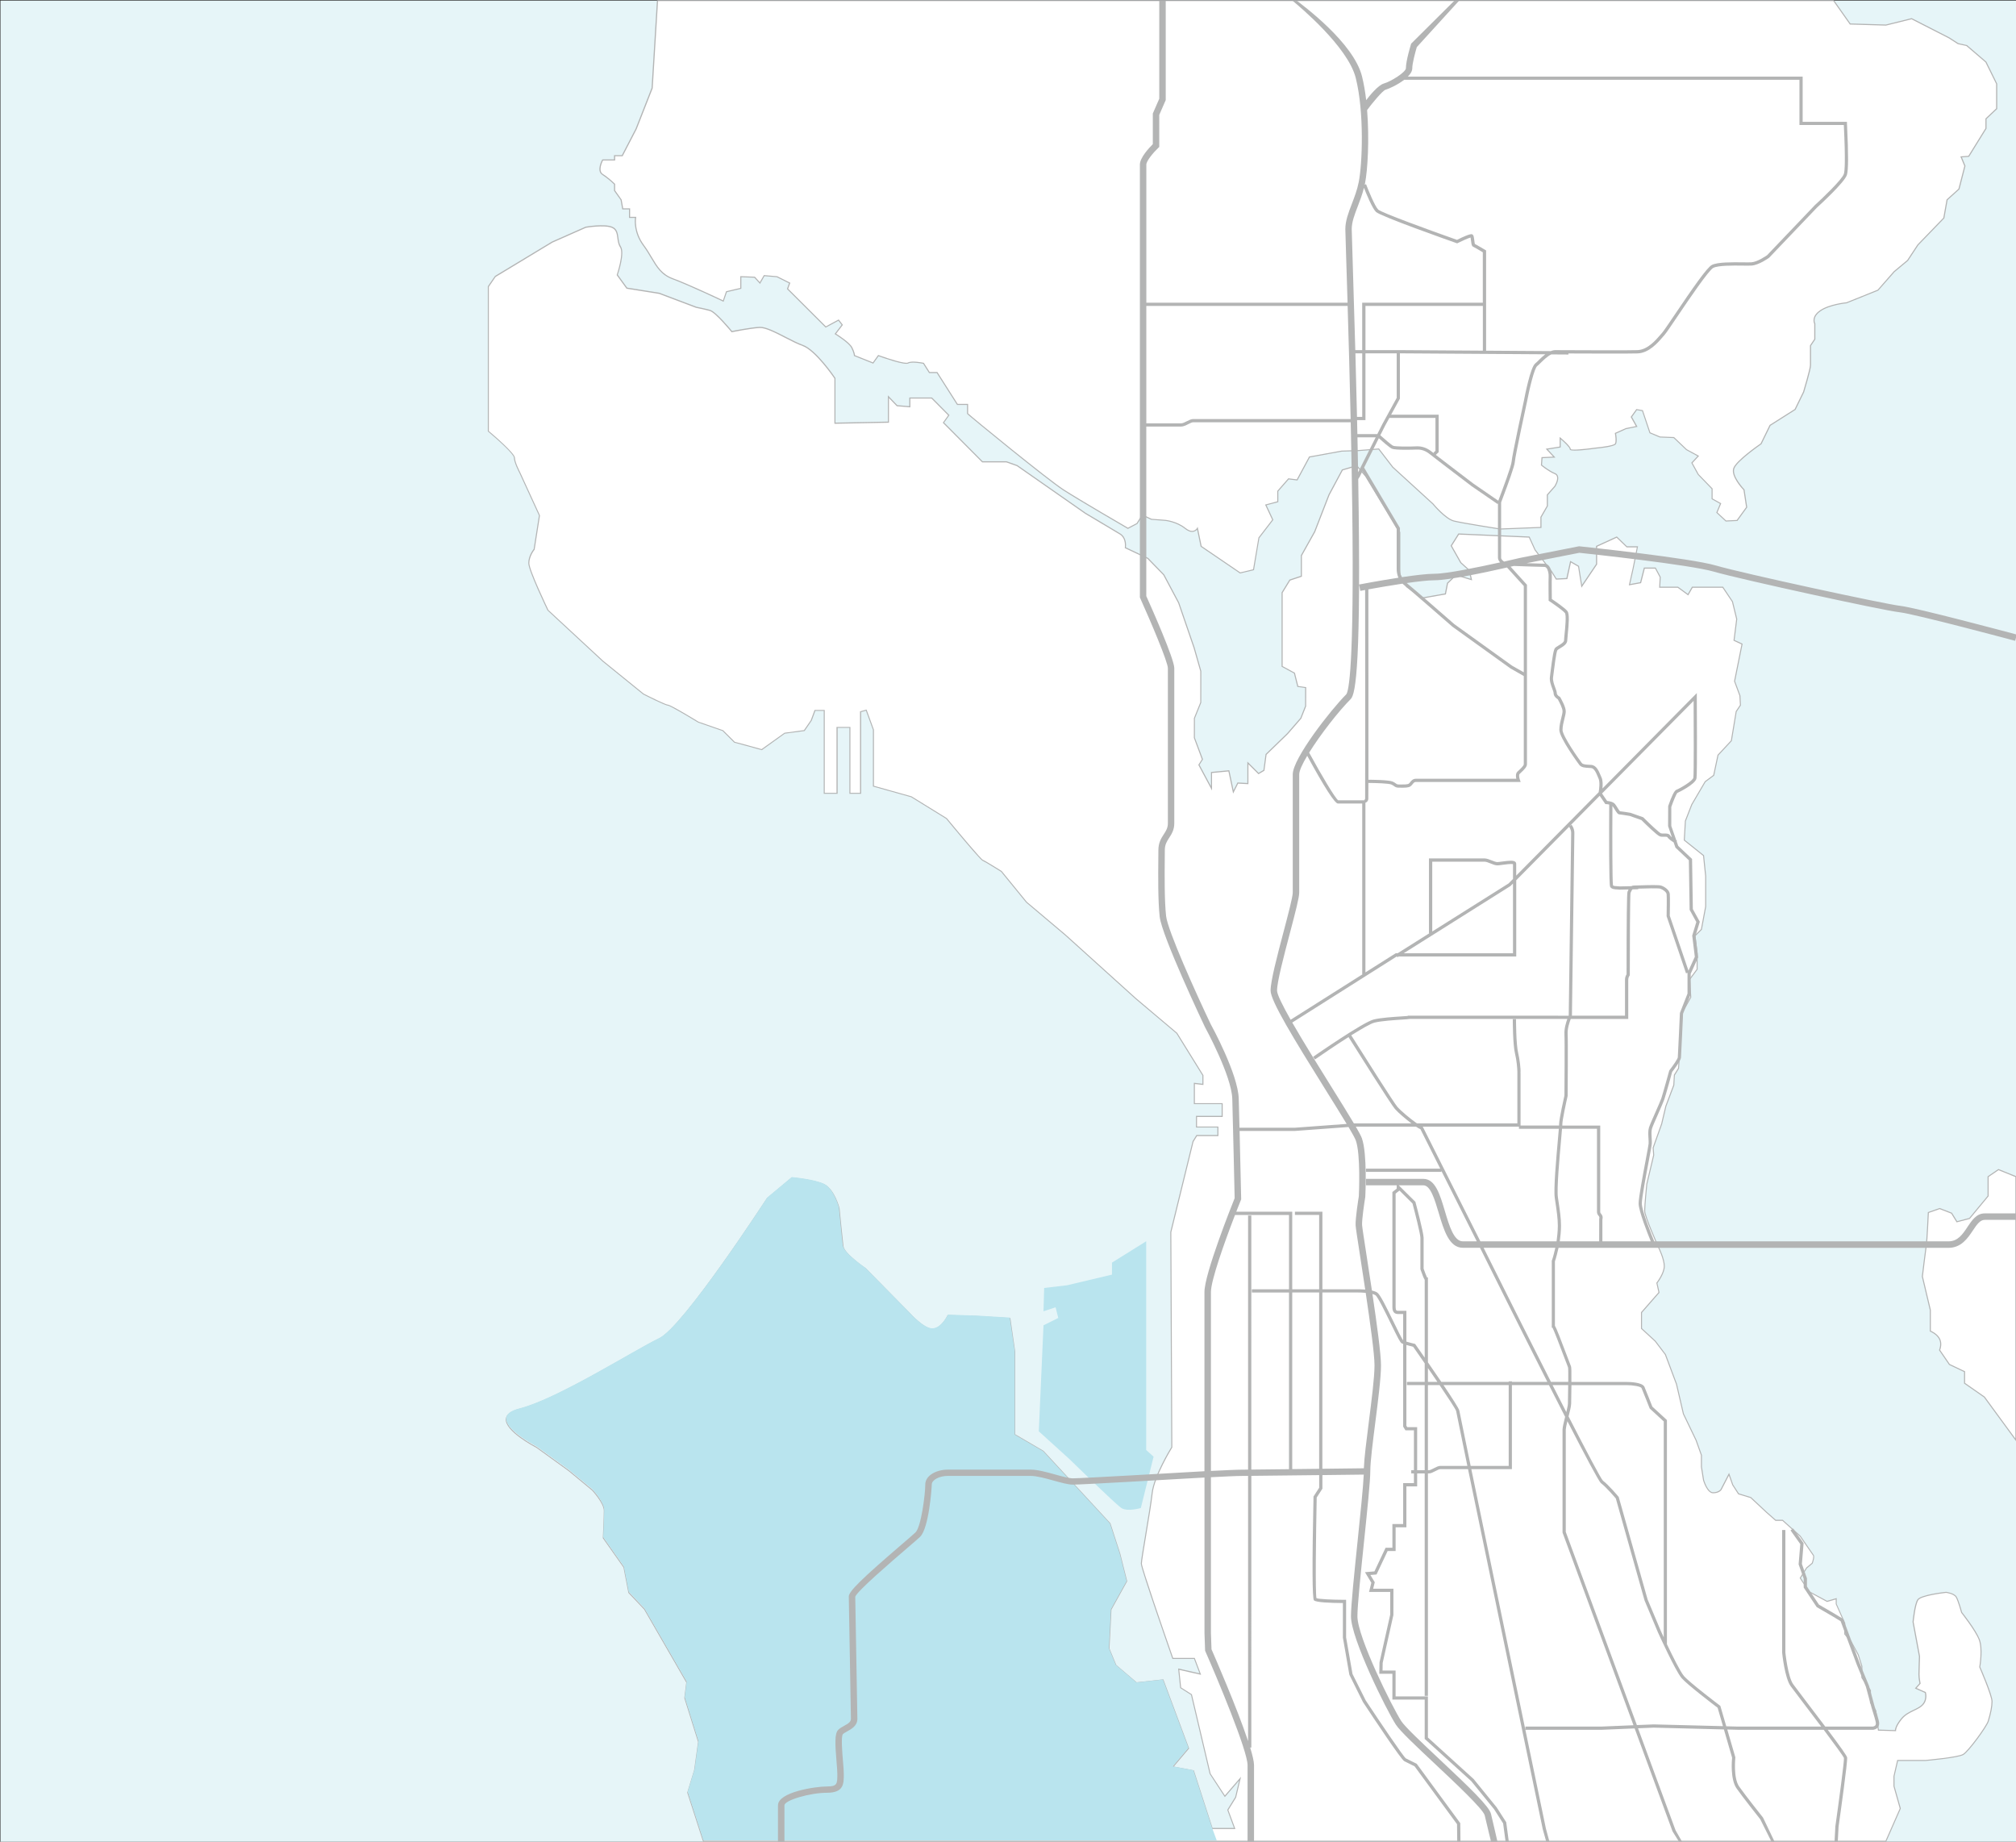
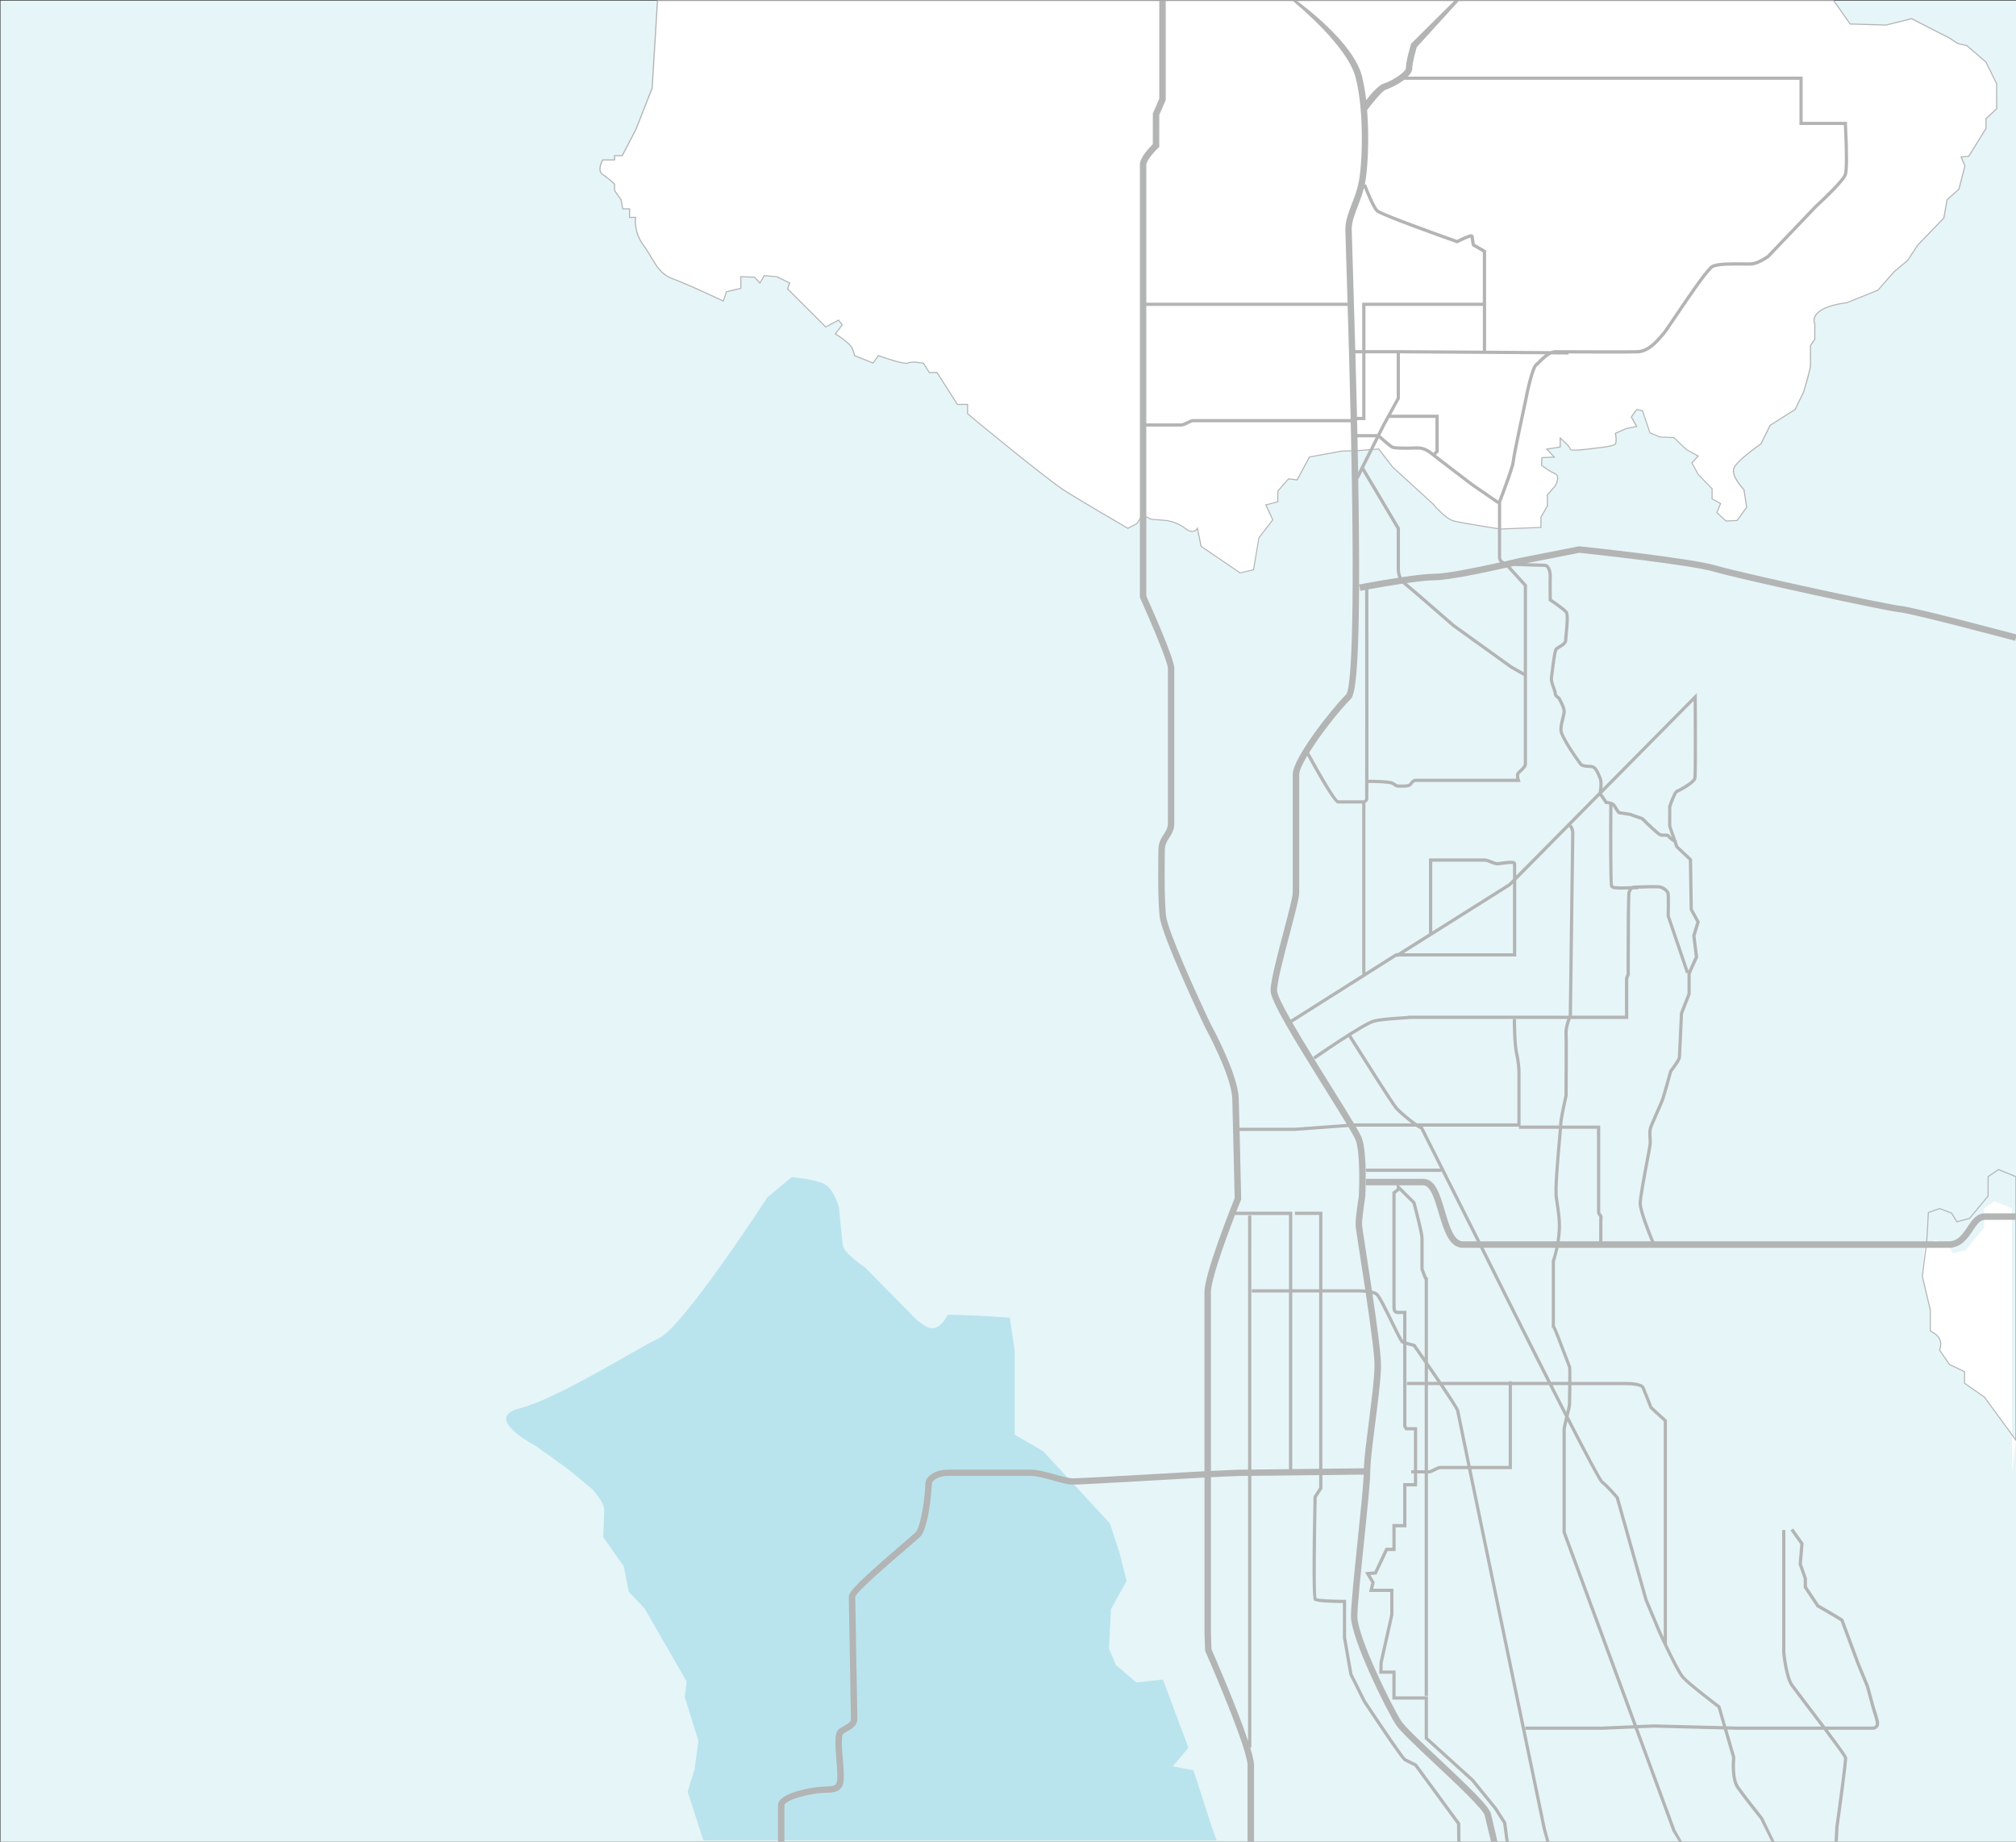
<svg xmlns="http://www.w3.org/2000/svg" width="936" height="855" fill="none">
  <rect width="100%" height="100%" fill="#333333" stroke="none" />
  <g clip-path="url(#a)">
    <path fill="#E6F5F8" d="M936.22.28H.22v855h936V.28Z" />
-     <path fill="#fff" d="M918.92 761.12c-1.73-4.43-8.17-12.55-8.17-12.55s-1.49-5.41-2.48-7.13c-.99-1.72-4.7-2.21-4.7-2.21s-11.64 1.23-13.12 3.44c-1.48 2.21-2.23 10.33-2.23 10.33l2.97 15.99s-.25 6.64-.25 8.36c0 1.72.5 4.18.5 4.18l-1.98 2.21 4.46 1.97s.99 3.2-1.24 5.66-6.93 2.95-9.91 6.64c-2.97 3.69-2.72 5.41-2.72 5.41l-7.92-.25-1.24-9.1-2.46-3.69v-5.66l-3.97-5.9v-5.38l-1.69-5.26-3.37-6.22-2.89-3.35v-5.12l-3.97-8.86v-2.46l-4.24 1.23-8.21-4.43-4.24-6.4 2.91-4.67 2.65-2.21s1.06-2.95.53-3.69c-.53-.74-6.09-8.86-6.09-8.86l-8.21-7.38h-3.22l-4.18-3.69-7.38-6.89-5.66-1.72-2.71-4.18-1.72-4.92-3.69 7.13s-.98 1.48-3.69 1.48-4.43-5.9-4.43-5.9l-.98-6.15v-5.41l-2.46-6.89-5.91-12.3-3.2-13.78-5.17-13.78-4.68-6.15-6.4-5.9v-7.44l8.12-9.28-.98-4.4s3.44-4.4 3.44-7.82-2.71-8.8-2.71-8.8-6.4-14.17-6.4-16.86c0-2.69.98-12.46.98-12.46l3.2-13.44-.25-3.42 3.94-11 1.97-8.31 3.69-9.77.25-4.64 1.97-3.18 1.72-25.9 3.94-7.09-.49-8.31 3.44-4.64v-7.42l-.99-8.14 2.98-2.96 1.99-10.61v-14.06l-.99-9.62-8.94-7.15.5-8.88 2.98-7.65 6.21-10.61 3.97-2.96 1.99-9.37 6.21-6.66 2.24-13.57 1.99-2.96-.25-4.44-2.48-6.66 3.48-17.27-3.73-1.73 1.24-9.87-1.99-8.14-4.47-6.66h-14.16l-1.99 3.45-4.72-3.45h-8.44l.25-4.69-2.24-4.19h-5.15l-1.72 6.78-5.17.95 1.72-7.73 1.97-9.87h-4.93l-4.68-4.52-9.36 4.28v8.32l-6.9 10.22-1.48-9.27-3.69-2.14-1.72 7.85-4.93.24-2.22-3.57-7.64-9.99-2.71-5.94-32.76-1.43-3.45 5.47 4.43 7.85 3.94 3.57.99 4.28-7.14-2.14-3.94 3.8-.99 4.99-10.76 1.9-7.22-5.23-3.2-5.71v-19.58l-15.81-26.01-4.2-4.91-6.67 1.96-6.17 11.53-6.67 17.18-6.17 11.04v9.6l-5.36 1.78-3.58 5.84v34.25l5.72 3.1 1.56 6.2 3.64.52v8.57l-2.24 5.67-6.21 7.15-9.93 9.62-.99 7.4-2.48 1.48-4.96-4.93v9.61l-4.68-.26-2.08 4.13-2.08-9.81-8.05.77v7.37L556.67 355l1.64-2.55-3.74-9.98v-9.06l2.98-7.38v-14.51l-3.09-10.82-7.18-20.91-6.93-13.04-7.43-7.63-10.4-4.92s.74-4.43-2.48-6.4c-3.22-1.97-16.1-9.59-16.1-9.59l-31.7-22.14-4.95-1.76h-11.14l-18.08-18.17 2.48-3.44-7.92-7.99h-10.17v4.05l-5.92-.49-4.01-4.18v11.81l-24.83.48v-20.86s-8.78-13.04-14.97-15.25c-6.18-2.21-15.59-8.61-20.04-8.36-4.45.25-12.86 1.97-12.86 1.97s-7.42-9.1-10.14-9.84c-2.72-.74-6.43-1.48-6.43-1.48l-17.07-6.45-15.09-2.4-4.45-6.15s3.46-10.09 1.48-13.04c-1.98-2.95-.25-7.63-3.96-9.1-3.71-1.48-12.12 0-12.12 0l-15.59 6.89-26.47 15.99-3.21 4.67v67.15s12.11 10.09 12.11 12.3c0 2.21 2.47 6.89 2.47 6.89l9.15 19.93-2.47 15.74s-2.47 2.95-2.47 6.4 8.91 21.89 8.91 21.89l25.48 23.61 18.8 15.25s10.14 5.17 11.38 5.17c1.24 0 14.1 7.87 14.1 7.87l11.38 3.94 5.44 5.41 6.43 1.72 6.18 1.72 10.64-7.63 9.15-1.23 3.22-4.67 1.73-4.67h4.31v38.48h5.96v-30.59h5.96v30.59h4.97v-37.88l2.62-.74 3.34 9.1v26.19l17.57 4.92 16.34 10.08s15.59 18.93 16.83 19.43c1.24.49 8.66 5.16 8.66 5.16l11.63 14.26 18.07 15.25 32.67 29.51 19.06 16.09 12.13 19.57v4.19l-3.97-.46v9.41h12.91v5.92h-11.92v4.93h9.93v3.95h-9.82l-1.72 2.79-10.31 42.02.46 99.91s-8.21 13.16-9.12 21.33c-.91 8.17-5.02 30.4-5.02 32.67 0 2.27 14.59 44.02 14.59 44.02h10.03l2.74 7.26-10.03-2.27.91 8.62 5.02 3.18 8.67 36.76 6.84 10.44 7.06-8.17-2.04 8.62-3.65 5.9 3.19 8.6h-10.49l-8.67-26.75-9.58-1.82 7.3-8.62-11.86-31.77-12.31 1.36-9.58-8.17-3.19-7.71.91-18.15 7.3-13.16-3.19-12.71-4.56-14.07-31.01-33.58-13.23-7.71v-38.48l-2.21-15.4-15.05-.91-13.68-.45s-2.74 5.89-6.84 6.34c-4.1.45-10.94-7.25-10.94-7.25l-20.52-20.83s-10.03-6.79-10.49-10.42c-.46-3.62-1.82-17.66-1.82-17.66s-2.28-8.61-6.84-10.87c-4.56-2.26-15.05-3.17-15.05-3.17l-11.4 9.51s-38.75 59.78-50.15 65.22c-11.4 5.43-46.96 28.08-64.74 32.61-17.78 4.53 7.75 17.66 7.75 17.66l15.05 10.87 10.94 9.06s5.47 5.89 5.47 9.51-.46 12.68-.46 12.68l9.57 13.59 2.28 11.78 7.3 7.7L318.9 781l-.91 7.25 6.38 20.38-1.82 13.13-3.19 10.42 7.3 22.54h548.98l6.69-15.2-2.93-10.33v-4.67l1.69-7.3h12.88s15.11-1.31 17.58-2.79c2.48-1.48 10.9-13.04 11.64-15.5.74-2.46 1.73-6.15 1.73-9.1 0-2.95-5.7-15.99-5.7-15.99s1.49-8.36-.25-12.79l-.05.07Z" />
-     <path fill="#B3B4B4" d="M919.16 761.03c-1.68-4.3-7.63-11.88-8.18-12.57-.16-.58-1.53-5.48-2.49-7.14-1.04-1.81-4.73-2.31-4.95-2.34-.48.05-11.77 1.27-13.31 3.55-1.5 2.24-2.24 10.11-2.27 10.45v.03l2.97 15.97c0 .07-.25 6.67-.25 8.37 0 1.53.38 3.59.48 4.11l-2.13 2.38 4.66 2.06c.14.56.68 3.23-1.21 5.32-.95 1.04-2.4 1.74-3.94 2.48-2 .96-4.28 2.06-5.98 4.17-2.36 2.93-2.73 4.66-2.78 5.31l-7.46-.23-1.21-8.89-2.46-3.73v-5.66l-3.97-5.9v-5.3l-1.72-5.38-3.4-6.26-2.83-3.28v-5.03l-3.97-8.91v-2.74l-4.46 1.29-8.07-4.35-4.12-6.21 2.81-4.51 2.67-2.23.02-.06c.18-.51 1.07-3.11.5-3.92-.52-.73-6.03-8.77-6.13-8.9l-8.28-7.44h-3.22l-4.11-3.62-7.38-6.89-5.67-1.75-2.63-4.05-1.91-5.46-3.94 7.62c-.04.06-.96 1.37-3.49 1.37-2.53 0-4.18-5.67-4.18-5.7l-.98-6.11v-5.41l-2.49-6.99-5.89-12.25-3.21-13.81-5.17-13.78-4.74-6.24-6.32-5.83v-7.24l8.14-9.31-.99-4.41c.51-.67 3.42-4.65 3.42-7.88 0-3.44-2.62-8.69-2.73-8.9-.06-.14-6.37-14.15-6.37-16.76 0-2.61.97-12.34.98-12.4l3.21-13.48-.25-3.41 3.93-10.97 1.96-8.28 3.69-9.77.26-4.65 1.93-3.12 1.75-25.96 3.94-7.1-.49-8.29 3.44-4.64v-7.53l-.98-8.02 2.95-2.93 2.01-10.73v-14.09l-1.01-9.72-8.92-7.14.49-8.72 2.95-7.58 6.18-10.56 4.01-2.99 1.99-9.4 6.16-6.61.05-.05 2.24-13.59 2-2.98-.25-4.52-2.47-6.67 3.46-17.2.04-.19-3.74-1.73 1.23-9.73-2-8.18-4.58-6.85h-14.43l-1.92 3.34-4.56-3.34h-8.26l.23-4.43v-.07l-2.33-4.39h-5.49l-1.73 6.81-4.65.85 1.64-7.37 2.03-10.16h-5.13l-4.73-4.57-9.66 4.42v8.4l-6.5 9.64-1.4-8.77-4.09-2.37-1.76 7.99-4.59.22-2.15-3.46-7.61-9.94-2.77-6.08-32.91-1.43h-.14l-3.6 5.71 4.51 7.97 3.93 3.58.87 3.79-6.87-2.06-4.1 3.96-.97 4.9-10.49 1.85-7.09-5.14-3.14-5.6v-19.58l-15.87-26.1-4.3-5.03-6.82 2.01-.1.03-6.24 11.65-6.65 17.14-6.17 11.04-.03.06v9.49l-5.28 1.75-3.66 5.97v34.47l5.76 3.12 1.57 6.26 3.6.51v8.31l-2.2 5.59-6.17 7.11-9.93 9.62-.06.06-.99 7.37-2.22 1.32-5.25-5.22v9.94l-4.58-.25-1.83 3.64-1.93-9.11-.05-.22-8.5.82v6.6l-5.31-9.91 1.62-2.54-3.77-10.06v-8.97l2.96-7.34.02-14.6-3.1-10.9-7.2-20.94-6.93-13.04-7.47-7.68-10.31-4.89c.11-.89.36-4.64-2.62-6.46-3.18-1.95-15.97-9.52-16.08-9.59l-31.7-22.14-5.01-1.79h-11.12l-17.86-17.96 2.48-3.44-8.14-8.21h-10.53v4.03l-5.56-.46-4.37-4.56v12.19l-24.34.47v-20.68l-.04-.06c-.36-.54-8.9-13.13-15.09-15.35-2.34-.84-5.22-2.32-8-3.75-4.58-2.35-9.31-4.78-12.14-4.63-4.1.23-11.61 1.71-12.75 1.94-.91-1.11-7.55-9.09-10.18-9.81-2.69-.73-6.39-1.47-6.41-1.47l-17.12-6.47-14.99-2.39-4.32-5.96c.41-1.21 3.34-10.26 1.42-13.13-.76-1.14-.96-2.58-1.14-3.97-.28-2.11-.57-4.29-2.93-5.23-3.73-1.48-11.91-.07-12.32 0l-15.61 6.9-26.47 15.99-3.32 4.81v67.34l.09.07c4.83 4.02 12.02 10.57 12.02 12.11 0 2.25 2.4 6.81 2.5 6.99l9.12 19.86-2.45 15.6c-.35.43-2.49 3.22-2.49 6.5 0 3.46 8.57 21.24 8.93 22l25.55 23.7 18.85 15.28c1.04.53 10.23 5.19 11.49 5.19.85 0 9.02 4.81 14.02 7.86l11.33 3.92 5.45 5.42 6.49 1.74 6.19 1.72.12.03 10.68-7.66 9.09-1.22.11-.02 3.31-4.82 1.67-4.51h3.89v38.48h6.46v-30.59h5.46v30.59h5.46v-37.94l2.22-.62 3.24 8.85v26.33l17.72 4.96 16.27 10.04c1.72 2.09 15.65 18.97 16.91 19.47 1.16.46 8.04 4.78 8.59 5.12l11.64 14.26 18.06 15.24 32.68 29.51 19.03 16.06 12.07 19.48v3.85l-3.97-.46v9.93h12.91v5.43h-11.92v5.43h9.93v3.45h-9.71l-1.79 2.9-10.35 42.16.46 99.84c-.61.98-8.24 13.52-9.12 21.37-.47 4.25-1.81 12.29-2.99 19.39-1.09 6.55-2.03 12.21-2.03 13.31 0 2.28 14.01 42.39 14.61 44.1l.06.17h10.04l2.52 6.67-9.92-2.24.96 9.08 5.03 3.19 8.64 36.66 7.06 10.79 6.61-7.65-1.8 7.6-3.69 5.97 3.11 8.38h-9.95l-8.61-26.58-.05-.14-9.31-1.76 7.12-8.41-11.91-31.9-.07-.18-12.4 1.37-9.45-8.06-3.15-7.61.91-18.04 7.27-13.11.05-.08-3.22-12.82-4.58-14.12-31.05-33.62-13.16-7.69v-38.37l-2.22-15.4-.03-.2-15.25-.92-13.68-.45h-.16l-.07.14c-.03.06-2.73 5.77-6.64 6.2-.11.01-.22.02-.34.02-3.96 0-10.33-7.11-10.4-7.19l-20.55-20.87c-.1-.07-9.94-6.77-10.38-10.24-.45-3.58-1.81-17.52-1.83-17.7-.09-.36-2.36-8.74-6.97-11.03-4.55-2.26-14.71-3.16-15.14-3.2h-.1l-11.48 9.57-.05.05c-.39.6-38.85 59.79-50.05 65.13-3.45 1.65-9.18 4.91-15.82 8.68-15.41 8.76-36.51 20.76-48.88 23.92-4.05 1.03-6.22 2.61-6.46 4.7-.66 5.73 13.55 13.11 14.13 13.4l15.03 10.86 10.92 9.04c.05.06 5.41 5.86 5.41 9.34 0 3.48-.45 12.58-.46 12.67v.08l9.59 13.61 2.28 11.79 7.31 7.71 19.56 33.9-.91 7.22 6.38 20.38-1.81 13.04-3.21 10.49 7.37 22.78h549.32l6.75-15.34.03-.08-2.94-10.38v-4.58l1.64-7.1h12.7c.62-.05 15.19-1.34 17.69-2.82 2.54-1.51 10.97-13.07 11.75-15.64 1.17-3.89 1.74-6.89 1.74-9.17 0-2.89-5.19-14.89-5.69-16.02.15-.89 1.4-8.58-.27-12.85v.02Zm5.46 28.87c0 2.24-.56 5.19-1.72 9.03-.74 2.45-9.13 13.93-11.53 15.36-2.4 1.43-17.32 2.74-17.45 2.76h-13.07l-1.74 7.54v4.67l2.91 10.31-6.59 14.97H326.79l-7.22-22.29 3.18-10.38 1.82-13.13v-.05l-6.38-20.38.92-7.28-19.68-34.09-7.25-7.65-2.27-11.71-9.57-13.61c.05-.93.45-9.21.45-12.61 0-3.68-5.31-9.44-5.56-9.7l-10.96-9.07-15.08-10.89c-.15-.08-14.51-7.53-13.89-12.93.21-1.87 2.26-3.31 6.09-4.28 12.44-3.17 33.57-15.19 49.01-23.96 6.63-3.77 12.35-7.02 15.78-8.66 11.29-5.38 48.38-62.42 50.23-65.28l11.29-9.42c1.09.1 10.63 1.04 14.85 3.14 4.41 2.19 6.69 10.63 6.7 10.67.01.14 1.37 14.08 1.82 17.67.46 3.69 10.18 10.31 10.56 10.56l20.51 20.83c.28.32 6.96 7.79 11.16 7.33 3.87-.43 6.5-5.38 6.97-6.33l13.51.45 14.84.89 2.18 15.16v38.62l44.27 41.28 4.54 14 3.17 12.61-7.25 13.07-.94 18.26v.05l3.21 7.77 9.73 8.33 12.23-1.35 11.74 31.45-7.48 8.83 9.85 1.87 8.62 26.61.06.17h11.03l-3.27-8.82 3.59-5.8 2.31-9.68-7.51 8.69-6.64-10.12-8.66-36.72-.02-.1-5-3.17-.86-8.16 10.14 2.29-2.9-7.69-.06-.16h-10.03c-5.06-14.47-14.52-42.02-14.52-43.77 0-1.07.94-6.7 2.02-13.23 1.18-7.1 2.52-15.15 2.99-19.42.9-8.02 9-21.09 9.09-21.23l.04-.06-.46-99.92 10.3-41.99 1.63-2.64h9.93v-4.44h-9.93v-4.44h11.92v-6.41h-12.91v-8.89l3.97.46v-4.54l-12.17-19.63-19.11-16.14-32.68-29.51-18.04-15.21-11.63-14.26-.06-.05c-.3-.19-7.46-4.69-8.7-5.18-.89-.37-10.49-11.78-16.73-19.35l-16.4-10.13-17.46-4.9v-26l-3.43-9.4-3.03.85v37.82h-4.47v-30.59h-6.46v30.59h-5.46v-38.48h-4.73l-1.76 4.78-3.15 4.58-9.04 1.22-10.65 7.6-6.07-1.69-6.37-1.7-5.4-5.37-11.43-3.97c-1.32-.81-12.96-7.91-14.23-7.91-.86 0-7.21-3.07-11.22-5.11l-18.79-15.24-25.45-23.58c-.47-.99-8.86-18.47-8.86-21.74 0-3.27 2.39-6.21 2.42-6.24l.04-.05 2.48-15.81v-.07l-9.18-20c-.02-.05-2.45-4.65-2.45-6.77 0-2.12-10.51-11.08-12.11-12.41v-66.96l3.13-4.57 26.4-15.95 15.53-6.87c.08-.01 8.39-1.45 11.99-.01 2.09.83 2.35 2.77 2.62 4.83.19 1.45.39 2.94 1.22 4.18 1.89 2.82-1.48 12.72-1.51 12.82l-.04.12 4.59 6.34 15.14 2.41 17.11 6.46s3.73.74 6.42 1.47c2.61.71 9.94 9.67 10.02 9.76l.1.12.15-.03c.08-.02 8.44-1.72 12.83-1.96 2.71-.15 7.36 2.25 11.88 4.58 2.8 1.44 5.69 2.92 8.06 3.77 5.82 2.08 14.14 14.12 14.8 15.09v21.03l25.33-.49V184.8l3.65 3.8 6.29.52v-4.08h9.82l7.71 7.77-2.48 3.45 18.3 18.39h11.2l4.88 1.73 31.69 22.13c.13.08 12.91 7.65 16.09 9.59 3.04 1.86 2.37 6.1 2.36 6.15l-.03.18 10.53 4.98 7.37 7.57 6.9 12.97 7.18 20.9 3.08 10.79v14.43l-2.96 7.34-.02 9.15 3.71 9.95-1.65 2.57 6.38 11.91v-8.13l7.61-.73 2.18 10.28 2.32-4.62 4.78.26v-9.27l4.68 4.65 2.75-1.64 1-7.43 9.89-9.58 6.21-7.15 2.28-5.75.02-8.88-3.69-.52-1.55-6.15-5.69-3.08v-34.04l3.49-5.7 5.45-1.8v-9.72l6.16-11.02 6.66-17.15 6.13-11.44 6.41-1.89 4.07 4.75 15.77 25.95v19.57l3.23 5.76 7.38 5.37 11.04-1.95 1-5.08 3.78-3.65 7.41 2.22-1.1-4.77-3.97-3.59-4.34-7.68 3.29-5.22 32.47 1.41 2.67 5.85 7.62 9.97 2.29 3.69 5.26-.25 1.69-7.7 3.3 1.91 1.56 9.78 7.25-10.75.04-.06v-8.24l9.06-4.14 4.63 4.47h4.73l-1.91 9.57-1.81 8.09 5.7-1.05 1.72-6.74h4.8l2.13 4-.26 4.88h8.62l4.88 3.57 2.05-3.57h13.88l4.37 6.51 1.97 8.05-1.26 10 3.71 1.72-3.44 17.08v.07l2.48 6.69.24 4.32-1.94 2.89-2.26 13.59-6.2 6.66-1.98 9.35-3.9 2.9-6.29 10.72-2.98 7.65-.52 9.08 8.96 7.17.98 9.49v14.02l-1.97 10.53-3.01 2.99 1.01 8.23v7.34l-3.45 4.65.49 8.32-3.9 7.02-1.75 25.94-1.94 3.12-.28 4.72-3.68 9.77-1.96 8.28-3.95 11.05.25 3.43-3.19 13.43c-.04.4-.99 9.82-.99 12.49s6.16 16.38 6.42 16.97c.03.05 2.68 5.36 2.68 8.69 0 3.33-3.36 7.62-3.39 7.67l-.07.09.98 4.39-8.04 9.19-.06.07v7.64l6.45 5.94 4.65 6.12 5.15 13.71 3.22 13.83 5.9 12.28 2.45 6.85v5.41l.99 6.18c.07.25 1.81 6.08 4.67 6.08s3.86-1.52 3.91-1.61l3.43-6.62 1.56 4.43 2.76 4.26 5.69 1.73 7.35 6.85 4.26 3.75h3.22l8.1 7.27c.23.33 5.57 8.13 6.1 8.86.31.43-.12 2.22-.54 3.4l-2.6 2.17-3.05 4.87 4.33 6.53 8.3 4.51.09.05 4.02-1.17v2.13l3.97 8.91v5.16l2.92 3.37 3.35 6.18 1.67 5.23v5.41l3.97 5.9v5.66l2.47 3.7 1.26 9.25 8.14.25h.29l-.03-.28c0-.02-.17-1.7 2.67-5.23 1.63-2.03 3.85-3.09 5.8-4.03 1.58-.76 3.08-1.48 4.09-2.6 2.3-2.53 1.33-5.76 1.29-5.89l-.03-.11-4.25-1.88 1.84-2.05-.02-.12s-.49-2.46-.49-4.13.24-8.29.24-8.41l-2.97-15.96c.05-.57.8-8.12 2.18-10.18 1.17-1.74 9.74-3 12.89-3.34.04 0 3.6.49 4.52 2.09.96 1.67 2.44 7.02 2.45 7.08l.04.09c.06.08 6.44 8.14 8.14 12.48 1.69 4.31.25 12.58.23 12.66v.07l.02.07c.06.13 5.67 13.02 5.67 15.89v.01Z" />
    <path fill="#B9E4EE" d="m554.06 821.82-9.57-1.81 7.3-8.61-11.85-31.7-12.31 1.36-9.57-8.15-3.19-7.7.91-18.12 7.3-13.13-3.19-12.68-4.56-14.04-31-33.52-13.22-7.7v-38.95l-2.28-15.4-15.05-.91-13.68-.45s-2.74 5.89-6.84 6.34c-4.1.45-10.94-7.25-10.94-7.25l-20.52-20.83s-10.03-6.79-10.49-10.42c-.46-3.62-1.82-17.66-1.82-17.66s-2.28-8.61-6.84-10.87c-4.56-2.26-15.05-3.17-15.05-3.17l-11.4 9.51s-38.75 59.79-50.15 65.22c-11.4 5.43-46.96 28.08-64.74 32.61-17.78 4.53 7.75 17.66 7.75 17.66l15.05 10.87 10.94 9.06s5.47 5.89 5.47 9.51-.46 12.68-.46 12.68l9.57 13.59 2.28 11.78 7.3 7.7 19.61 33.97-.91 7.25 6.38 20.38-1.82 13.13-3.19 10.42 7.3 22.59h238.33l-2.16-5.86-8.66-26.7h-.03Z" />
    <path fill="#fff" d="m302.77 40.86-7.45 18.98-6.45 12.43h-3.55v1.97h-5.55s-2.78 4.99 0 6.73c2.78 1.75 5.55 4.49 5.55 4.49v2.99l3.03 4.24.76 4.24h3.17v3.95h2.82s-1.23 6.39 3.7 13.03 6.17 12.78 13.56 15.49c7.4 2.7 23.43 10.33 23.43 10.33l1.48-4.33 6.66-1.57v-5.41l6.41.25 2.47 2.7 1.97-3.44 5.92.49 5.92 2.95-.99 2.7 17.76 17.7 5.92-3.2 1.73 2.21-3.21 4.18s6.41 3.93 7.65 6.39c1.23 2.46 1.23 3.69 1.23 3.69l8.63 3.44 2.47-3.44s12.08 4.43 13.81 3.44c1.73-.98 7.15.14 7.15.14l2.71 4.28h3.58l9.43 14.8h4.74v4.27c-.27 0 36.96 30.57 44.66 35.5 7.69 4.93 29.78 17.75 29.78 17.75l4.22-2.22 2.48-3.94 4.22 1.97 6.45.49s5.21.49 9.18 3.7c3.97 3.21 5.71 0 5.71 0l1.74 8.38 18.11 12.33 6.22-1.48 2.48-14.79 6.45-8.38-3.23-6.9 5.56-1.48v-4.93l4.99-5.7 3.99.5 5.74-10.65 14.96-2.72 7.73-.25 9.48-.74 6.48 8.42 18.7 17.09s5.74 6.94 9.72 7.93c3.98.99 21.44 3.72 21.44 3.72l18.95-.74v-4.77l2.98-5.18v-5.17l3.48-3.95s2.98-4.69 0-5.92c-2.98-1.23-6.21-3.95-6.21-3.95l.25-3.45 5.71-.25-3.48-3.7 6.21-.99v-4.15s4.69 3.92 4.69 5.14c0 1.22 11.84-.49 11.84-.49s8.38-.73 9.12-1.96c.74-1.22 0-4.9 0-4.9l4.93-2.2 4.93-.98-2.47-4.41 2.47-3.43 2.71.49 3.45 10.29 4.69 1.96 6.41.24 5.92 5.63 5.43 2.94-2.96 3.18 2.96 5.39 6.41 6.61v4.67l3.95 2.21-1.73 4.17 4.2 3.93 5.19-.25 4.45-6.13-1.23-8.1s-6.17-6.38-4.69-10.06c1.48-3.68 12.6-11.29 12.6-11.29l4.2-8.59 11.61-7.36 3.95-8.1s3.21-10.55 3.21-12.51v-9.05l1.99-2.96v-7.19s-1.75-2.99 2.51-5.98 12.28-3.74 12.28-3.74l14.54-5.85 7.52-8.59 6.27-5.23 4.76-7.22 12.03-12.45 1.5-8.47 5.52-4.98 2.76-10.71-1.75-4.23 3.51-.25 8.02-12.95v-4.48l4.97-4.68V38.84l-5-10.11-8.94-7.64-3.97-.86-4.22-2.71-17.37-8.88-11.91 2.96-16.63-.49L851.34.24H305.25l-2.48 40.58v.04Z" />
    <path fill="#B3B4B4" d="m302.52 40.81-7.42 18.93-6.38 12.3h-3.64v1.97h-5.45l-.07.13c-.12.21-2.86 5.21.08 7.06 2.47 1.56 4.98 3.94 5.44 4.39v2.97l3.04 4.26.78 4.39h3.13v3.95h2.78c-.17 1.34-.56 7.08 3.79 12.93 1.44 1.94 2.55 3.81 3.62 5.62 2.55 4.3 4.75 8.01 10.06 9.95 7.3 2.67 23.25 10.24 23.41 10.32l.25.12 1.53-4.46 6.72-1.59v-5.35l6.05.23 2.63 2.88 2.06-3.6 5.71.47 5.68 2.83-.97 2.65 17.87 17.81.13.13 5.9-3.18 1.48 1.9-3.26 4.24.23.14c.06.04 6.37 3.92 7.55 6.29 1.18 2.36 1.21 3.57 1.21 3.58v.17l8.97 3.58 2.47-3.45c1.87.68 12.13 4.33 13.84 3.36 1.5-.85 6.13 0 6.88.15l2.73 4.31h3.58l9.36 14.69.07.11h4.62v3.98c-.04.2.26.46 5.96 5.16 4.04 3.33 8.98 7.36 13.56 11.04 7.57 6.11 20.92 16.77 25.25 19.55 7.61 4.88 29.57 17.63 29.79 17.76l.12.07 4.4-2.31 2.4-3.82 4.02 1.88 6.54.51c.05 0 5.19.53 9.05 3.64 1.46 1.18 2.81 1.65 4 1.42.84-.17 1.4-.65 1.73-1.02l1.64 7.93 18.19 12.38.09.06 6.48-1.54 2.5-14.89 6.42-8.34.09-.12-3.17-6.77 5.46-1.45v-5.02l4.84-5.53 4.03.5 5.76-10.7 14.81-2.7 7.74-.25 9.34-.73 6.43 8.35 18.68 17.07c.24.29 5.83 7.01 9.86 8.01 3.95.98 21.29 3.69 21.51 3.72l19.19-.75v-4.94l2.98-5.18v-5.14l3.44-3.91c.08-.12 1.85-2.94 1.23-4.87-.21-.65-.66-1.13-1.35-1.41-2.62-1.09-5.49-3.37-6.05-3.83l.22-3.11 6.03-.26-3.53-3.75 5.96-.95v-3.83c1.77 1.52 4.19 3.86 4.19 4.61 0 .09.03.23.17.35 1.08.93 10.15-.33 11.94-.59 1.42-.12 8.55-.81 9.32-2.08.69-1.14.21-4.09.07-4.88l4.7-2.11 5.27-1.05-2.56-4.57 2.28-3.18 2.41.44 3.44 10.26 4.79 2 6.4.26 5.85 5.57 5.2 2.83-2.86 3.08 3.05 5.54 6.38 6.6v4.72l3.89 2.17-1.71 4.13 4.4 4.11 5.41-.26 4.57-6.31-1.26-8.27-.05-.06c-.06-.06-6.05-6.31-4.64-9.8 1.44-3.57 12.4-11.1 12.51-11.17l.05-.04 4.2-8.58 11.61-7.36 4-8.2c.13-.43 3.22-10.61 3.22-12.59v-8.97l1.99-2.96v-7.34l-.03-.06c-.07-.11-1.58-2.84 2.43-5.65 4.16-2.92 12.08-3.68 12.16-3.69l14.61-5.87 7.59-8.63 6.27-5.23 4.78-7.24 12.03-12.45.05-.05 1.5-8.46 5.45-4.93.06-.05 2.8-10.86-1.65-3.99 3.29-.23 8.13-13.12v-4.44l4.97-4.68V38.88l-5.03-10.22-9-7.72-4.04-.91-4.2-2.7-17.37-8.88-.08-.04-11.97 2.97-16.47-.49-7.5-10.63H305l-2.48 40.53v.02Zm556.26-29.52.07.1 16.75.5h.03l11.86-2.94 17.27 8.82 4.22 2.71 3.99.88 8.85 7.57 4.95 10.01v11.42l-4.97 4.68v4.52l-7.92 12.78-3.73.27 1.85 4.47-2.72 10.56-5.46 4.93-.06.06-1.51 8.48-12.01 12.43-4.74 7.19-6.27 5.23-7.48 8.55-14.45 5.82c-.67.06-8.2.86-12.37 3.78-4.05 2.84-2.84 5.77-2.61 6.24v7.06l-1.99 2.96v9.12c0 1.9-3.17 12.34-3.19 12.41l-3.92 8.03-11.61 7.36-4.2 8.59c-.94.65-11.18 7.75-12.63 11.36-1.46 3.64 4.03 9.58 4.69 10.27l1.21 7.92-4.32 5.96-4.96.24-4-3.74 1.75-4.21-4.02-2.25v-4.63l-6.46-6.66-2.86-5.2 3.05-3.29-5.68-3.07-5.96-5.68-6.46-.25-4.54-1.9-3.46-10.32-3.01-.54-2.65 3.68 2.38 4.25-4.65.93-5.11 2.28.04.19c.2 1 .6 3.79.03 4.72-.49.81-5.74 1.56-8.95 1.84-5.34.77-11.13 1.25-11.55.73 0-1.27-3.98-4.67-4.77-5.33l-.41-.34v4.47l-6.46 1.03 3.43 3.65-5.39.23-.27 3.8.1.08c.13.11 3.29 2.75 6.27 3.99.55.23.9.59 1.07 1.11.54 1.71-1.16 4.43-1.16 4.42l-3.48 3.95-.06.07v5.2l-2.98 5.18v4.6l-18.66.74c-.17-.03-17.49-2.73-21.42-3.71-3.86-.96-9.54-7.77-9.62-7.87l-18.67-17.06-6.48-8.42-.08-.11-9.6.75-7.77.25-14.96 2.72-.12.02-5.71 10.61-3.95-.49-5.13 5.87v4.83l-5.66 1.51 3.29 7.03-6.36 8.27-2.5 14.74-5.95 1.42-17.93-12.21-1.85-8.95-.32.6s-.56 1.01-1.74 1.25c-1.05.21-2.25-.24-3.6-1.32-3.98-3.21-9.26-3.75-9.32-3.75l-6.41-.49-4.38-2.05-2.56 4.07-4.04 2.12c-1.76-1.02-22.35-12.99-29.66-17.68-7.31-4.69-42.71-33.61-44.54-35.39v-4.42h-4.85l-9.36-14.69-.07-.11h-3.58l-2.69-4.26-.1-.02c-.22-.05-5.54-1.13-7.33-.11-1.2.67-8.79-1.7-13.6-3.46l-.18-.07-2.46 3.44-8.3-3.31c-.04-.42-.25-1.63-1.25-3.63-1.13-2.25-6.32-5.6-7.51-6.35l3.16-4.11-1.97-2.53-5.94 3.21-17.51-17.46 1.01-2.76-6.12-3.05-6.17-.53-1.88 3.28-2.31-2.53-6.77-.26v5.47l-6.6 1.56-1.43 4.19c-2.08-.98-16.38-7.72-23.2-10.21-5.14-1.88-7.3-5.52-9.8-9.74-1.08-1.82-2.2-3.71-3.65-5.66-4.81-6.47-3.67-12.77-3.66-12.84l.06-.29h-2.87v-3.95h-3.21l-.72-4.04-3.02-4.28v-3.02l-.07-.07s-2.83-2.78-5.59-4.52c-2.31-1.45-.38-5.51.02-6.28h5.65v-1.97h3.45l6.53-12.59 7.45-18.98L305.52.51H851.2l7.62 10.8-.04-.02Z" />
-     <path fill="#fff" d="m935.97 668.57-14.67-20.04-9.17-6.38v-5.38l-7.03-3.34-4.58-6.68s1.22-2.73 0-5.16-4.28-3.64-4.28-3.64v-9.73l-3.7-15.62s1.54-12.86 1.85-14.7c.31-1.84.92-15.01.92-15.01l5.24-1.84 5.55 2.14 2.47 3.98 5.86-1.53 8.63-10.41v-9l4.81-3.28 8.11 3.28v122.32l-.01.02Z" />
+     <path fill="#fff" d="m935.97 668.57-14.67-20.04-9.17-6.38v-5.38l-7.03-3.34-4.58-6.68s1.22-2.73 0-5.16-4.28-3.64-4.28-3.64v-9.73l-3.7-15.62c.31-1.84.92-15.01.92-15.01l5.24-1.84 5.55 2.14 2.47 3.98 5.86-1.53 8.63-10.41v-9l4.81-3.28 8.11 3.28v122.32l-.01.02Z" />
    <path fill="#B3B4B4" d="m936.22 669.33-15.1-20.62-9.24-6.43v-5.35l-6.95-3.3-4.7-6.85.06-.13s1.16-2.66 0-4.95c-1.16-2.31-4.12-3.51-4.15-3.52l-.16-.06v-9.9l-3.7-15.6v-.04c.02-.13 1.55-12.89 1.86-14.71.3-1.8.92-14.84.92-14.98v-.17l5.49-1.92.09.03 5.63 2.17 2.41 3.9 5.6-1.46 8.52-10.28v-9.04l5.02-3.43 8.39 3.39v123.25h.01Zm-23.85-27.3 9.12 6.36 14.22 19.43v-121.4l-7.83-3.17-4.59 3.13v8.95l-.06.07-8.68 10.47-6.11 1.6-2.52-4.07-5.38-2.08-5 1.75c-.08 1.6-.63 13.13-.92 14.87-.3 1.76-1.75 13.82-1.84 14.64l3.69 15.58v9.63c.66.29 3.16 1.5 4.26 3.7 1.12 2.23.29 4.66.06 5.24l4.47 6.52 7.11 3.38v5.41-.01Z" />
-     <path fill="#B9E4EE" d="M529.68 700.08s-6.23 1.86-9.04 0c-2.8-1.86-24-22.6-24-22.6l-14.34-13 2.18-49.22 6.86-3.41-1.25-4.95-5.61 1.86.31-10.84 10.6-1.24 20.88-4.95v-5.57l15.89-9.91v96.9l3.43 3.1-5.92 23.84.01-.01Z" />
    <path fill="#B3B4B4" d="M913.51 569.56c-2.31 3.45-4.49 6.72-8.86 6.72H768.04c-.92-2.21-5.77-14.09-5.77-17.58 0-2.54 1.96-12.97 3.26-19.87.85-4.54 1.34-7.13 1.38-7.79.05-.71 0-1.6-.06-2.55-.09-1.59-.2-3.4.15-4.55.3-1 1.64-4.03 2.93-6.97 1.25-2.84 2.44-5.53 2.8-6.62.69-2.08 3.27-11.38 3.63-12.71 1.04-1.34 3.96-5.22 4.09-6.62.12-1.3.89-18.63.97-20.42l3.55-9.05v-9.5l3.46-7.61-1.23-9.94 2-6.59-3.24-5.88-.36-23.28-6.41-6.04-.74-2.11.17-.31c-.12-.06-.23-.14-.35-.21l-2.31-6.63v-8.84c.99-2.85 2.36-6.12 2.81-6.5.08-.03 8.42-3.91 8.9-6.81.37-2.24.14-36.29.13-37.73v-1.81l-43.81 44.29c.16-1.66.19-3.76-.41-5.09-.14-.31-.28-.64-.42-.98-.89-2.12-2-4.77-4.44-4.89l-.52-.03c-1.81-.09-3.24-.15-3.78-.84-1.33-1.71-8.96-12.57-8.96-15.35 0-1.72.46-3.56.87-5.18.34-1.36.63-2.53.63-3.48 0-2.1-2.27-6.05-2.53-6.5l-.11-.19-.2-.1s-1.32-.69-1.32-1.6c0-.68-.32-1.53-.72-2.61-.54-1.45-1.21-3.26-1.02-4.71.05-.39.12-.93.2-1.57.34-2.79 1.25-10.22 1.82-11.08.19-.21.74-.55 1.28-.88 1.47-.89 3.29-1.99 3.29-3.66 0-.45.11-1.52.23-2.76.52-5.17.87-9.55-.16-10.87-1.18-1.5-5.85-4.67-7.23-5.6-.02-1.74-.1-8.71 0-10.28.08-1.38-.24-3.91-1.49-5.24-.53-.57-1.2-.87-1.91-.87-.91 0-4.56-.11-8.32-.24l24.5-4.82c3.7.39 51.3 5.48 62.6 8.79 11.41 3.34 78.13 17.94 86.02 18.81 7.23.8 53.25 13.14 53.71 13.26l.6-2.25v-.69c-3.53-.95-46.69-12.49-53.99-13.3-6.87-.76-72.85-15-85.51-18.71-11.95-3.5-61.26-8.7-63.35-8.92l-.22-.02-27.5 5.42c-.09.02-3.03.72-7.31 1.69-.7-.47-1.4-1.12-1.37-1.81v-25.68c.09-.27.39-1.05.73-1.95 2.71-7.21 5.51-14.85 5.64-16.88.18-2.76 5.56-27.52 5.62-27.79 1.19-6.27 3.44-15.57 4.73-16.63.52-.43 1.12-1 1.75-1.62 1.37-1.33 3.1-3.02 4.84-3.82l7.94.05v-.49c9.57.04 27.71.12 32.06-.02 5.38-.18 9.46-4.96 11.9-7.82.29-.34.55-.64.78-.9.7-.79 2.83-3.94 5.78-8.31 5.46-8.08 14.61-21.62 16.75-22.69 2.35-1.17 9.18-1.1 13.7-1.04 1.69.02 3.15.04 4.03-.02 3.4-.2 7.98-3.49 8.17-3.63l22.25-23.31c1.3-1.18 12.7-11.61 13.86-15.11.7-2.1.73-9.6.08-22.92-.03-.57-.04-.93-.05-1.01v-.75h-20.57v-21H653.66c1.22-1.24 2.04-2.56 2.04-3.87 0-2.33 1.44-7.6 2.11-9.84L677.47.28h-2.19l-20.1 19.98-.1.34c-.1.31-2.34 7.65-2.34 11.06 0 1.84-6.99 6.21-10.18 7.09-2.76.76-6.78 5.8-8.26 7.76-.45-3.89-1.09-7.65-1.94-11.07-3.9-15.58-27.3-32.81-30.32-35.17h-2.02c2.83 2.33 25.78 21.35 29.43 35.9 4.03 16.05 3.05 39.99 1.4 48.32-.74 3.72-2.01 7.02-3.23 10.21-1.54 4.02-3 7.81-3 11.68 0 .92.14 5.46.38 12.99.18 5.69.41 12.89.66 21.15h-93.43V76.41c0-1.71 3.3-5.64 5.53-7.75l.47-.44V53.33l3-6.87V.28h-3v45.55l-3 6.87v14.24c-1.68 1.66-6 6.24-6 9.48v200.94l.13.29c4.98 11.05 12.87 29.67 12.87 32.58v71.91c0 2.26-.88 3.6-1.89 5.16-1.18 1.81-2.52 3.87-2.52 7.39 0 1.11-.01 2.56-.03 4.23-.07 7.23-.18 19.32.63 26.63 1 9 20.13 49.37 20.98 51.17.12.23 12.42 22.68 12.73 33.39.31 10.51 1.02 42.63 1.1 46.13-1.44 3.59-14.02 35.13-14.02 43.55V683c-5.09.27-9.33.52-9.72.55-.47.03-47.14 2.75-51.36 2.75-1.8 0-4.89-.86-8.15-1.76-4.04-1.12-8.21-2.28-11.43-2.28h-38.5c-5.14 0-10.46 2.6-10.46 6.94s-1.88 19.62-4.54 22.2c-.81.79-3.21 2.85-6.25 5.46-18.95 16.27-24.72 21.95-24.72 24.31 0 1.6.23 14.14.48 27.41.25 13.55.51 27.55.51 29.35 0 1.46-1.17 2.18-3.08 3.23-.98.54-2 1.1-2.79 1.87-1.76 1.71-1.48 6.73-.81 14.79.19 2.26.37 4.39.37 5.7 0 4.6 0 5.83-4.81 5.83-5.48 0-22.74 2.63-22.74 8.75v17.18h3V838.1c0-2.34 11.81-5.83 19.74-5.83 7.93 0 7.81-4.25 7.81-8.75 0-1.44-.17-3.52-.38-5.94-.31-3.67-.95-11.31-.06-12.49.51-.49 1.3-.93 2.15-1.4 1.94-1.07 4.6-2.53 4.6-5.77 0-1.83-.26-15.85-.51-29.41-.23-12.44-.47-25.29-.48-27.25.98-2.71 16.89-16.37 23.71-22.22 3.2-2.75 5.51-4.73 6.39-5.58 4.12-4 5.42-22.65 5.42-24.26 0-2.15 3.49-4.03 7.46-4.03h38.5c2.8 0 6.95 1.15 10.61 2.17 3.47.96 6.75 1.88 8.98 1.88 4.31 0 49.61-2.64 51.54-2.76.1 0 4.36-.26 9.54-.53v72.29l.29 8.14.12.26c5.45 12.39 19.59 46.05 19.59 52.86v35.8h3v-35.8c0-1.67-.68-4.58-1.79-8.2h.54V685.15c6.76-.06 19.86-.21 31.5-.35v5.86l-2.64 4.08v.21c-.66 31.02-.58 47.16.21 47.98.95.98 7.66 1.23 13.43 1.26v16.03l3.01 17.27 6.3 12.65c5.29 8.02 17.76 26.75 19.19 27.46l4.79 2.39 19.71 26.86.09 8.12h1.5l-.09-8.61-20.22-27.55-5.06-2.52c-1.25-.94-12.11-17.05-18.62-26.9l-6.13-12.27-2.97-16.96v-17.47h-.75c-5.64-.01-11.94-.31-13.02-.76-.57-2.75-.24-29.16.12-46.73l2.65-4.09v-6.32c8.34-.1 15.73-.19 19.19-.23-.25 5.68-1.57 18.51-2.86 30.95-1.51 14.6-3.07 29.7-3.07 34.84 0 10.4 16.48 43.55 20.83 50.27 1.95 3.01 9.41 10.01 18.04 18.12 9.53 8.94 22.57 21.19 23.23 24.05 1.3 5.67 2.92 12.07 2.94 12.19h2.97c-.06-.48-1.66-7.05-2.99-12.86-.8-3.5-9.64-11.99-24.1-25.57-7.78-7.31-15.83-14.86-17.58-17.57-4.12-6.36-20.35-38.95-20.35-48.64 0-4.99 1.55-20.01 3.06-34.53 1.5-14.5 2.92-28.2 2.92-32.85 0-4.36 1.13-13.2 2.32-22.55 1.3-10.21 2.65-20.78 2.65-26.57 0-5.27-1.92-19.28-3.98-33.12.57.16 1.07.35 1.41.58 1.08.74 4.7 8.16 7.1 13.08 3.45 7.08 4.41 8.91 5.08 9.24.18.09.42.18.68.28v38.4l1.06 1.72h3.94v18.5h-1.25v1.5h1.25v4.5h-5v19h-5v11h-3.16l-5.18 10.98-4.39.37 2.95 4.91-1.06 4.25h9.84v10.48l-4.98 22.23-.1 5.28h6.08v12h15v18.24l21.61 19.61 10.61 13.04 4.19 6.57 1.15 8.49h1.49l-1.17-8.8v-.18l-4.46-6.95-10.69-13.15-21.24-19.28v-19.08h-15v-12h-6.06l.06-3.53 4.98-22.24.02-12.23h-9.42l.75-2.99-2.03-3.37 2.85-.24 5.15-10.9h3.71v-11h5v-19h5v-6h3.5v103.25h1.5V684.03h.47c.89 0 1.91-.53 2.98-1.08.83-.43 1.77-.92 2.29-.92h12.87c10.74 51.96 33.46 161.19 34.7 167.17l1.62 5.78h1.48l-1.63-6.05c-.13-.6-4.12-19.8-9.54-45.9h35.62l15.11-.63 17.59 47.79 3.05 4.88H781l-3.06-5.37-17.43-47.36 7.23-.3 32.64.83 3.81 13.11c-.13 1.31-.88 10.08 2.07 14.27 2.81 3.99 10.12 13.22 11 14.33l5.26 10.5h1.43l-5.3-11.08-.13-.24c-.08-.1-8.09-10.17-11.04-14.37-2.8-3.98-1.79-13.3-1.79-13.39l.02-.15-3.76-12.94 5.11.13h39.66c4.79 6.38 9.1 12.24 9.4 13.1.17 1.37-2.29 19.69-3.99 31.74l-.38 7.19h1.5l.37-7.06c.72-5.06 4.27-30.38 3.98-32.11-.14-.81-3.15-5.05-9.01-12.86h21.19c2.69-.5 2.69-2.44 2.69-3.17 0-.99-1.61-6.12-2.1-7.64l-2.61-9.61-4.25-10.28-7.71-20.74-4.49-2.72-6.79-3.94-5.58-8.4v-3.8l-2.34-6.71.79-9.63-4.86-6.81-1.22.87 4.54 6.37-.78 9.41 2.36 6.64V737l6.03 9.07 7.08 4.11 4.03 2.44 7.53 20.27 4.22 10.21 2.58 9.55c1 3.12 2.03 6.67 2.04 7.22 0 .82-.1 1.42-1.39 1.67h-22.11c-2.51-3.34-5.47-7.24-8.91-11.75-2.91-3.82-5.21-6.84-5.95-7.88-2.51-3.5-3.65-14.71-3.66-14.75v-56.87h-1.5v56.94c.05.48 1.19 11.73 3.94 15.55.76 1.06 3.06 4.08 5.98 7.92 2.29 3.01 5.3 6.96 8.23 10.85h-38.52l-5.57-.14-2.68-9.24-.07-.24-.2-.15c-.14-.11-14.02-10.59-16.7-13.72-1.65-1.92-5.32-9.34-7.9-14.76V659.24l-6.76-6.22c-.44-1.12-2.93-7.44-3.66-9.16-.92-2.15-6.71-2.31-8.46-2.31h-25.47c.05-4.91-.01-6.79-.19-7.24-.06-.15-.3-.79-.67-1.76-4.54-12.04-6.05-15.86-6.79-17.08v-29.91c.5-1.32 1.27-4.49 1.68-6.26h181c5.97 0 8.96-4.46 11.36-8.05 1.78-2.66 3.31-4.95 5.5-4.95h14.71v-3h-14.71c-3.79 0-5.93 3.19-8 6.28l.04-.02ZM777.9 393.51l6.21 5.86.36 23.02 3.11 5.65-1.91 6.29 1.21 9.84-2.94 6.46-8.68-25.52c.02-1.14.17-8.76 0-10.17-.24-1.9-2.5-3.32-3.97-3.81-.98-.33-4.63-.28-10.59-.09-1.01.03-1.78.06-2.12.06-.45 0-.82.11-1.14.29l-5.39.12c-.27-.05-.59-.06-1-.08-.57-.02-1.87-.07-2.15-.4-.35-1.83-.36-22.54-.27-36.85.31.37.68.98 1.04 1.56.95 1.54 1.48 2.35 2.26 2.35.36 0 2.67.36 4.73.71l5.42 1.92c1.83 1.81 7.24 7.12 8.55 7.56.64.21 1.35.2 2.04.18.51-.01 1.35-.03 1.46.17.45.82 1.92 1.82 2.91 2.43l.85 2.45h.01Zm8.42-68.15c.07 10.86.15 34.02-.12 35.67-.26 1.57-6.48 5.1-7.95 5.65-.87.33-2.13 2.86-3.74 7.54l-.04 9.33 1.76 5.12c-.38-.3-.66-.57-.76-.76-.54-1-1.75-.97-2.81-.95-.56.01-1.13.03-1.52-.1-.74-.28-4.69-3.94-8.09-7.32l-.12-.12-5.8-2.05-.12-.03c-.68-.12-3.96-.67-4.9-.73-.26-.23-.78-1.07-1.13-1.64-.39-.63-.79-1.28-1.17-1.74-.89-1.07-2.78-1.32-3.63-1.38l-2.38-3.47 42.52-43.01v-.01Zm-40.96 47.95h.39c.38.01.89.07 1.39.18-.08 14.01-.14 37.15.42 38.2.6 1.13 2.24 1.2 3.44 1.24.31.01.67.03.8.06l.1.02 4.21-.09c-.12.24-.22.48-.31.67-.06.14-.12.27-.17.38-.29.59-.44 13.49-.44 38.34-.26.41-.73 1.32-.73 2.51v16.71h-24.63c.12-8.84 1.13-83.03 1.13-84.88 0-2.19-1.27-3.72-1.32-3.78l-1.13.95 14.2-14.37 2.64 3.86h.01Zm-19.02 106.77c.2 3.25.01 26.96 0 28.54-.24 1.07-2.46 10.88-2.46 13.22 0 .13-.01.38-.03.68h-17.88V498.1h-.03c.19-1.6-.41-6.58-1.08-9.28-.99-3.97-1-15.55-1-15.67h-1.5c0 .48.01 11.88 1.05 16.03.78 3.13 1.03 6.72 1.08 8.17v24.17h-46.61c-.13-.09-.27-.19-.42-.29-2.76-1.95-6.91-5.39-8.68-7.39-1.45-1.63-14.41-22.07-21.41-33.2 4.84-3.04 9.06-5.47 10.78-5.9 3.14-.78 9.21-1.17 12.84-1.41 1.95-.12 2.97-.19 3.52-.31h73.18c-.54 1.53-1.5 4.44-1.34 7.06h-.01Zm-72.74-8.55v.12c-.62.06-1.68.12-2.72.19-3.92.25-9.83.63-13.1 1.45-4.99 1.25-27.17 16.67-28.11 17.32l.86 1.23c4-2.79 10.06-6.89 15.57-10.39 2.89 4.59 19.75 31.37 21.55 33.39 1.63 1.84 4.97 4.66 7.66 6.68h-26.72c-2.6-4.39-6.3-10.33-10.52-17.08-5.61-8.99-12.83-20.55-18.09-29.73l48.51-30.68h.08l.23.36.57-.36h54.6v-35.38l24.53-24.81s.97 1.2.97 2.81c0 1.82-1.02 76.63-1.13 84.88H653.6Zm-4.39-309h-15.24v-20.5h54.5v20.76l-39.25-.26h-.01Zm-.74 1.5v20.68L641.74 197l-2.28 4.53h-9.25c-.05-2.13-.09-4.3-.14-6.5h3.89v-31h14.51Zm55.52 197.5h-46.68c-1.33 0-2.06.91-2.59 1.58-.24.3-.47.59-.69.73-.61.38-2.39.36-3.69.35h-.76c-.84 0-1.01-.13-1.47-.46-.31-.22-.73-.53-1.44-.86-1.75-.82-9.76-.87-11.32-.88.03-21.94-.02-77.64-.03-88.38 3.77-.69 9.86-1.76 15.84-2.65.22.21.45.42.7.61 2.36 1.8 22.2 19.14 22.46 19.36l26.97 19.39 6.18 3.51v40.95c0 .7-1.59 2.18-2.35 2.88-.25.24-.48.45-.66.63-.81.81-.69 2.25-.47 3.24Zm-53.18-93.56c-.73-1.49-.84-2.99-.84-3.76v-19.1l-16.64-28.04 6.84-13.62c1.53 1.37 4.95 4.37 6.08 4.86 1.63.71 10.01.46 11.08.4 1.79-.1 3.96.08 6.53 2.16 2.65 2.14 18.7 14.31 19.41 14.85l12 8.25.21-.3v25.15c-.03.9.42 1.66 1.01 2.26-9.83 2.18-24.77 5.28-30.43 5.28-3.47 0-9.31.71-15.23 1.59l-.02.02Zm-20.25-48.72c-.09-5.15-.19-10.55-.31-16.22h8.46l-8.15 16.22Zm35.91-9.99-.96.91.43.45c-.49-.38-.88-.69-1.14-.9-2.99-2.42-5.61-2.6-7.56-2.5-2.89.16-9.41.15-10.4-.28-.81-.35-3.94-3.04-5.98-4.88l2.2-4.38 2.01-3.67h21.39v15.23l.01.02Zm-34-15.73h-2.43c-.21-9.18-.45-19-.74-29.5h3.16v29.5h.01Zm-1.86 28.95.4-.8.1.05 1.45-2.98 15.9 26.79v18.68c0 .83.11 2.38.8 3.99-8.95 1.37-17.64 3.03-18.26 3.15l.57 2.95s.87-.17 2.24-.42c.03 34.09.07 95.64 0 96.89 0 .12-.03.45-.35.47v.29h-12.15c-1.42-.96-7.85-11.79-13.49-22.14 5.22-8.4 13.72-19.3 19.34-24.91 2.33-2.33 4.85-17.11 3.45-102v-.01Zm-9.42 150.55h11.27v79.25h.17l-33.4 21.13c-3.73-6.59-6.31-11.76-6.31-13.54 0-4.06 3.14-15.97 5.91-26.48 2.71-10.29 4.38-16.71 4.38-19.02V359.5c0-1.69 1.45-4.83 3.71-8.62 8.03 14.69 12.83 22.16 14.27 22.16v-.01Zm80.07 38.32.07-.05 1.13-1.14v32.37h-50.72l49.51-31.17.01-.01Zm-36.29 21.08v-32.4h24.32c.72 0 1.75.42 2.75.82 1.14.46 2.22.89 3.16.89.5 0 1.32-.11 2.35-.25 1.37-.19 4.15-.57 4.92-.3v6.85l-2.08 2.1-35.42 22.3v-.01Zm37.88-169.69c4.81.17 12.79.44 14.25.44.31 0 .57.13.82.4.78.83 1.17 2.78 1.09 4.12-.12 1.85 0 10.43 0 10.79v.4l.34.22c1.67 1.11 6.23 4.25 7.21 5.49.75.95.12 7.14-.15 9.79-.13 1.33-.24 2.38-.24 2.91 0 .82-1.54 1.76-2.57 2.37-.69.42-1.29.78-1.63 1.17-.63.72-1.18 3.72-2.18 11.88-.08.63-.14 1.17-.19 1.56-.24 1.81.51 3.82 1.1 5.42.31.83.62 1.68.62 2.09 0 1.53 1.39 2.5 1.93 2.83.7 1.24 2.22 4.19 2.22 5.56 0 .77-.29 1.91-.59 3.11-.43 1.7-.91 3.63-.91 5.54 0 3.76 9.19 16.16 9.28 16.27.96 1.23 2.69 1.32 4.89 1.42l.51.02c1.5.08 2.37 2.14 3.13 3.97.15.35.29.69.43 1.01.66 1.46.3 4.67.03 6.25l-38.29 38.72v-5.53c0-.34-.15-.66-.41-.89-.87-.76-3.02-.53-6.21-.1-.9.12-1.75.24-2.15.24-.65 0-1.64-.4-2.6-.78-1.13-.45-2.3-.92-3.31-.92h-25.82v34.75h.16l-14.69 9.25h-.88l-14.09 8.91v-78.78c.6-.18 1.26-.71 1.34-1.78.02-.2.03-2.94.03-7.39 3.62 0 9.56.21 10.69.74.58.27.91.51 1.2.72.64.46 1.11.74 2.35.74h.74c1.74.02 3.52.04 4.5-.58.44-.27.76-.67 1.07-1.06.51-.63.84-1.02 1.42-1.02h48.74l-.36-1c-.36-.99-.52-2.33-.17-2.68.17-.17.38-.37.62-.59 1.55-1.44 2.83-2.73 2.83-3.98v-83.3l-7.61-8.39c.53-.12 1.04-.24 1.5-.34l.01.01Zm-3.17.72 7.79 8.59v40.05l-5.38-3.04-26.85-19.3c-.79-.69-18.57-16.24-22.11-19.09 5.13-.73 9.97-1.29 12.91-1.29 6.54 0 23.99-3.73 33.64-5.92Zm14.7-96.22c-.61.59-1.18 1.15-1.65 1.53-2.19 1.79-4.76 14.9-5.25 17.49-.22 1.02-5.46 25.12-5.65 27.99-.14 2.09-4.07 12.53-5.55 16.46-.31.82-.51 1.36-.64 1.74l-11.51-7.92c-.14-.11-12.4-9.41-17.5-13.36l1.33-1.27v-17.38h-22.07l4.07-7.44v-21.05l67.49.44c-1.11.85-2.14 1.85-3.08 2.76l.01.01Zm-80.61-82.16c1.21-6.1 2.06-20.34.96-33.98 2.32-3.17 7.22-9.08 8.6-9.46 1.5-.41 5.56-2.25 8.63-4.61h183.5v21h20.6c0 .1 0 .21.02.33.78 16.14.42 21.08 0 22.38-.88 2.65-10.01 11.35-13.49 14.51l-22.14 23.21c-.51.36-4.54 3.14-7.33 3.31-.83.05-2.26.03-3.92.01-4.95-.06-11.71-.13-14.39 1.2-2.31 1.15-9.21 11.19-17.32 23.19-2.7 3.99-5.03 7.44-5.66 8.15-.24.27-.5.58-.8.93-2.28 2.67-6.08 7.13-10.8 7.29-4.47.15-23.71.06-32.95.02-2.55-.01-4.42-.02-5.14-.02-.72 0-1.47.17-2.18.46l-29.98-.2v-46.55l-.37-.22c-.96-.57-3.92-2.31-4.85-2.79-.1-.32-.19-1.08-.25-1.61-.18-1.46-.29-2.24-.7-2.65-.36-.36-.86-.86-7.35 2.37-13.54-4.77-35.19-12.71-36.56-14.05-1.55-1.51-4.61-9.03-5.66-11.79l-.62.23c.05-.22.11-.44.16-.66h-.01Zm-3.37 10.7c.99-2.58 2.08-5.46 2.87-8.59 1.1 2.8 3.84 9.5 5.57 11.19 2.07 2.02 33.79 13.22 37.4 14.49l.3.11.28-.14c2.24-1.12 4.93-2.31 5.94-2.57.09.41.18 1.1.23 1.55.2 1.58.3 2.45.96 2.71.32.13 2.71 1.52 4.5 2.58v23.42h-56v22h-3.2c-.36-13.31-.79-27.68-1.28-43.25-.23-7.24-.38-12.02-.38-12.89 0-3.31 1.3-6.69 2.8-10.6l.01-.01Zm-98.18 46.25h93.47c.45 14.98.97 33.29 1.4 52.5h-73.12c-.91 0-1.89.5-2.94 1.03-.94.48-1.92.97-2.64.97h-16.17v-54.5Zm29.85 333.33c-6.82-14.36-19.92-43.32-20.67-50.13-.79-7.13-.68-19.11-.62-26.27.01-1.68.03-3.14.03-4.26 0-2.63.94-4.08 2.03-5.76 1.11-1.71 2.37-3.65 2.37-6.8v-71.91c0-4.33-10.53-28.02-13-33.51v-78.69h16.17c1.08 0 2.22-.58 3.32-1.13.84-.43 1.71-.87 2.26-.87h73.16c.29 13.08.54 26.54.71 39.63.94 74.22-1.65 85.36-2.8 86.7-7.16 7.16-24.82 29.73-24.82 37.13v54.87c0 2.05-2.17 10.29-4.28 18.26-2.96 11.21-6.01 22.8-6.01 27.25 0 4.79 10.61 22.16 25.6 46.17 3.61 5.79 7.11 11.39 9.72 15.73l-23.97 1.76h-25.79c-.13-5.51-.26-10.43-.35-13.5-.33-11.43-12.58-33.8-13.06-34.67Zm17.4 332.92c-5.1-15.37-15.63-39.53-16.98-42.6l-.27-7.51v-72.39c5.87-.3 12.1-.6 14.58-.6.5 0 1.41 0 2.67-.02v123.12Zm19-209.75h-17.25v1.5h17.25v82.02c-7 .08-13.41.15-17.5.19V564.29h-1.5v117.97c-1.25.01-2.17.02-2.67.02-2.54 0-8.73.29-14.58.59v-83.05c0-5.43 6.29-23.11 11.18-35.77h25.07v34.5-.02Zm14 83.35c-4.1.05-8.38.1-12.5.14v-82h12.5v81.86Zm-11.25-119.35v1.5h11.25v34.5h-12.5v-36h-25.99c.78-1.99 1.51-3.83 2.16-5.45l.12-.29v-.31c-.01-.25-.39-17.37-.73-31.46h25.81l24.77-1.82c1.78 3 3.02 5.25 3.38 6.26 2.27 6.39 1.47 24.51 1.4 25.89-.17 1.06-1.65 10.2-1.49 13.51.05 1.07.77 5.75 2.14 14.63.69 4.45 1.5 9.72 2.32 15.18-1.85-.16-3.46-.15-3.79-.14h-16.09v-36h-12.76Zm36.95 71.31c0 5.61-1.34 16.07-2.63 26.19-1.1 8.61-2.14 16.77-2.32 21.6l-19.26.23v-81.84h16.11c.85-.02 2.42.02 4.01.17 2.07 13.84 4.09 28.48 4.09 33.64v.01Zm13.3-11.59c-.64-.78-2.64-4.88-4.41-8.52-3.74-7.67-6.29-12.77-7.6-13.66-.61-.42-1.51-.72-2.49-.95-.85-5.66-1.71-11.23-2.46-16.09-1.11-7.16-2.06-13.35-2.11-14.31-.12-2.59 1.02-10.23 1.47-12.96l.02-.17c.04-.81.98-19.96-1.57-27.13-.36-1.02-1.36-2.9-2.83-5.43h27.93c1.02.69 1.66 1.03 2.07 1.19l9.2 18.31h-34.47v1.5h35v-.44l16.43 32.69h-6.47c-4.16 0-6.28-7.15-8.34-14.06-2.28-7.68-4.44-14.94-9.98-14.94h-26.64v3h14.25v1.54l-2 1.55v53.48c0 1.17.26 2 .8 2.53.68.67 1.58.66 2.24.65h1.96v12.22Zm10 19.28h-8.25v1.5h8.25v39.5h-3.5v-20h-4.6l-.4-.64V624.4c1.23.36 2.56.69 3.15.84 1.63 2.33 3.47 4.97 5.35 7.69v8.61-.01Zm0-11.25c-1.75-2.52-3.27-4.69-4.28-6.14l-.16-.23-.28-.07c-.78-.18-2.46-.61-3.78-1.01v-14.3h-3.48c-.57 0-.95 0-1.17-.22-.23-.23-.35-.73-.35-1.46V554.1l1.79-1.39 6.04 5.99c1.07 4.01 3.67 14.15 3.67 15.96v14.45l.04.25c1.02 2.92 1.57 4.2 1.96 4.77v36.15Zm1.11-37.2c-.34-.65-1.05-2.49-1.61-4.1v-14.32c0-2.37-3.38-15.1-3.77-16.54l-.05-.2-7.72-7.65h11.43c3.31 0 5.24 6.5 7.11 12.79 2.37 7.97 4.82 16.21 11.21 16.21h7.97c4.52 9.08 18.41 36.93 31.26 62.25h-16.44v-.25h-1.5v.25h-31.28c-2.05-3.03-4.23-6.2-6.22-9.08v-39.37h-.39v.01Zm4.79 48.45h-4.4v-6.43c1.49 2.17 2.98 4.35 4.4 6.43Zm1.34 39c-.89 0-1.91.53-2.98 1.08-.83.43-1.77.92-2.29.92h-.47v-39.5h5.42c4.16 6.15 7.44 11.17 7.66 11.97.05.42 2.09 10.35 5.23 25.53h-12.57Zm8.82-25.72c-.11-.84-3.37-5.9-7.33-11.78h30.27v37.5h-17.66c-3.14-15.2-5.2-25.2-5.27-25.72h-.01Zm66.27 146.72h-35.59v1.49c-7.82-37.64-18.62-89.64-25.1-120.99h18.85v-39h17.2c2.58 5.08 5.12 10.05 7.51 14.72-.55 2.18-1.1 4.4-1.21 5.81v47.9l32.94 89.46-14.6.61Zm-22.95-158.5h7.24c-.02 1.95-.06 3.86-.08 5.25-.03 1.55-.05 2.76-.05 3.29 0 .76-.33 2.28-.74 3.97-2.02-3.95-4.16-8.15-6.38-12.51h.01Zm59.88 135.99c2.64 3.08 14.95 12.43 16.74 13.79l2.48 8.54-32.21-.82-7.76.32-33.01-89.66v-47.57c.07-.91.38-2.32.76-3.85 8.22 15.98 14.62 28.05 15.58 28.78 2.41 1.83 6.22 6.3 6.89 7.09l13.35 47.37 6.23 14.85c.33.73 8.14 17.88 10.94 21.15l.01.01Zm-51.26-127.45c0-.52.02-1.72.05-3.26.03-2.03.06-3.77.08-5.28h25.48c3.07 0 6.73.58 7.08 1.41.78 1.83 3.68 9.2 3.71 9.28l.06.16 6.53 6v100.23c-.79-1.69-1.29-2.8-1.31-2.84l-6.19-14.74-13.37-47.44-.04-.15-.1-.12c-.18-.22-4.47-5.34-7.22-7.43-.97-.93-7.32-12.97-15.96-29.82.63-2.48 1.2-4.81 1.2-6Zm-8.95-66.45-.05.13v31.13h.35c.67 1.32 2.86 6.92 6.54 16.67.37.98.62 1.64.66 1.75.12.5.13 3.49.1 6.73h-8.02c-10.1-19.9-21.68-42.99-31.27-62.25h33.29c-.43 1.84-1.16 4.79-1.59 5.84h-.01Zm2.16-8.84h-35.35l-26.76-53.25h44.66v1h18.52c-.1 1.21-.24 2.8-.4 4.61-.83 9.32-2.09 23.41-1.49 27.45l.23 1.56c.69 4.63 1.19 7.98 1.19 11.44 0 2.5-.35 5.46-.59 7.2l-.01-.01Zm19.81-10.41-.02 10.4h-18.28c.24-1.8.57-4.68.57-7.2 0-3.57-.51-6.96-1.21-11.66l-.23-1.56c-.57-3.86.73-18.4 1.5-27.09.17-1.91.31-3.52.41-4.74h16.23v38.7c.04.86.45 1.35.74 1.71.33.41.5.61.28 1.44h.01Zm1.48 10.41v-10.12c.37-1.5-.19-2.18-.6-2.68-.24-.29-.38-.47-.4-.79v-40.16h-17.62c.02-.29.03-.54.03-.68 0-1.87 1.76-10 2.44-12.97l.02-.16c0-1.03.2-25.33 0-28.72-.15-2.55.93-5.57 1.4-6.86.02-.04.02-.07.04-.11h26.7v-18.21c0-1.07.56-1.8.56-1.81l.16-.21v-.26c0-14.43.09-36.27.33-37.99.05-.11.11-.24.17-.38.23-.54.45-1.01.75-1.3l2.67-.06v-.27h.15c2.74-.09 9.15-.29 10.07.02 1.33.44 2.83 1.58 2.95 2.57.14 1.15.04 7.67 0 10.09v.13l9.01 26.5.74-.25-.05.11v9.54l-3.49 8.9-.05.24c0 .19-.86 19.17-.97 20.48-.06.69-2.06 3.63-3.87 5.96l-.09.12-.04.14c-.03.11-2.93 10.63-3.65 12.78-.34 1.02-1.56 3.8-2.75 6.49-1.37 3.11-2.67 6.05-3 7.13-.43 1.41-.32 3.36-.21 5.08.05.9.1 1.75.06 2.36-.04.6-.65 3.85-1.36 7.61-1.39 7.37-3.28 17.47-3.28 20.15 0 3.56 4.31 14.32 5.65 17.58H744l-.03.01Z" />
  </g>
  <defs>
    <clipPath id="a">
      <path fill="#fff" d="M0 0h936v855H0z" />
    </clipPath>
  </defs>
</svg>